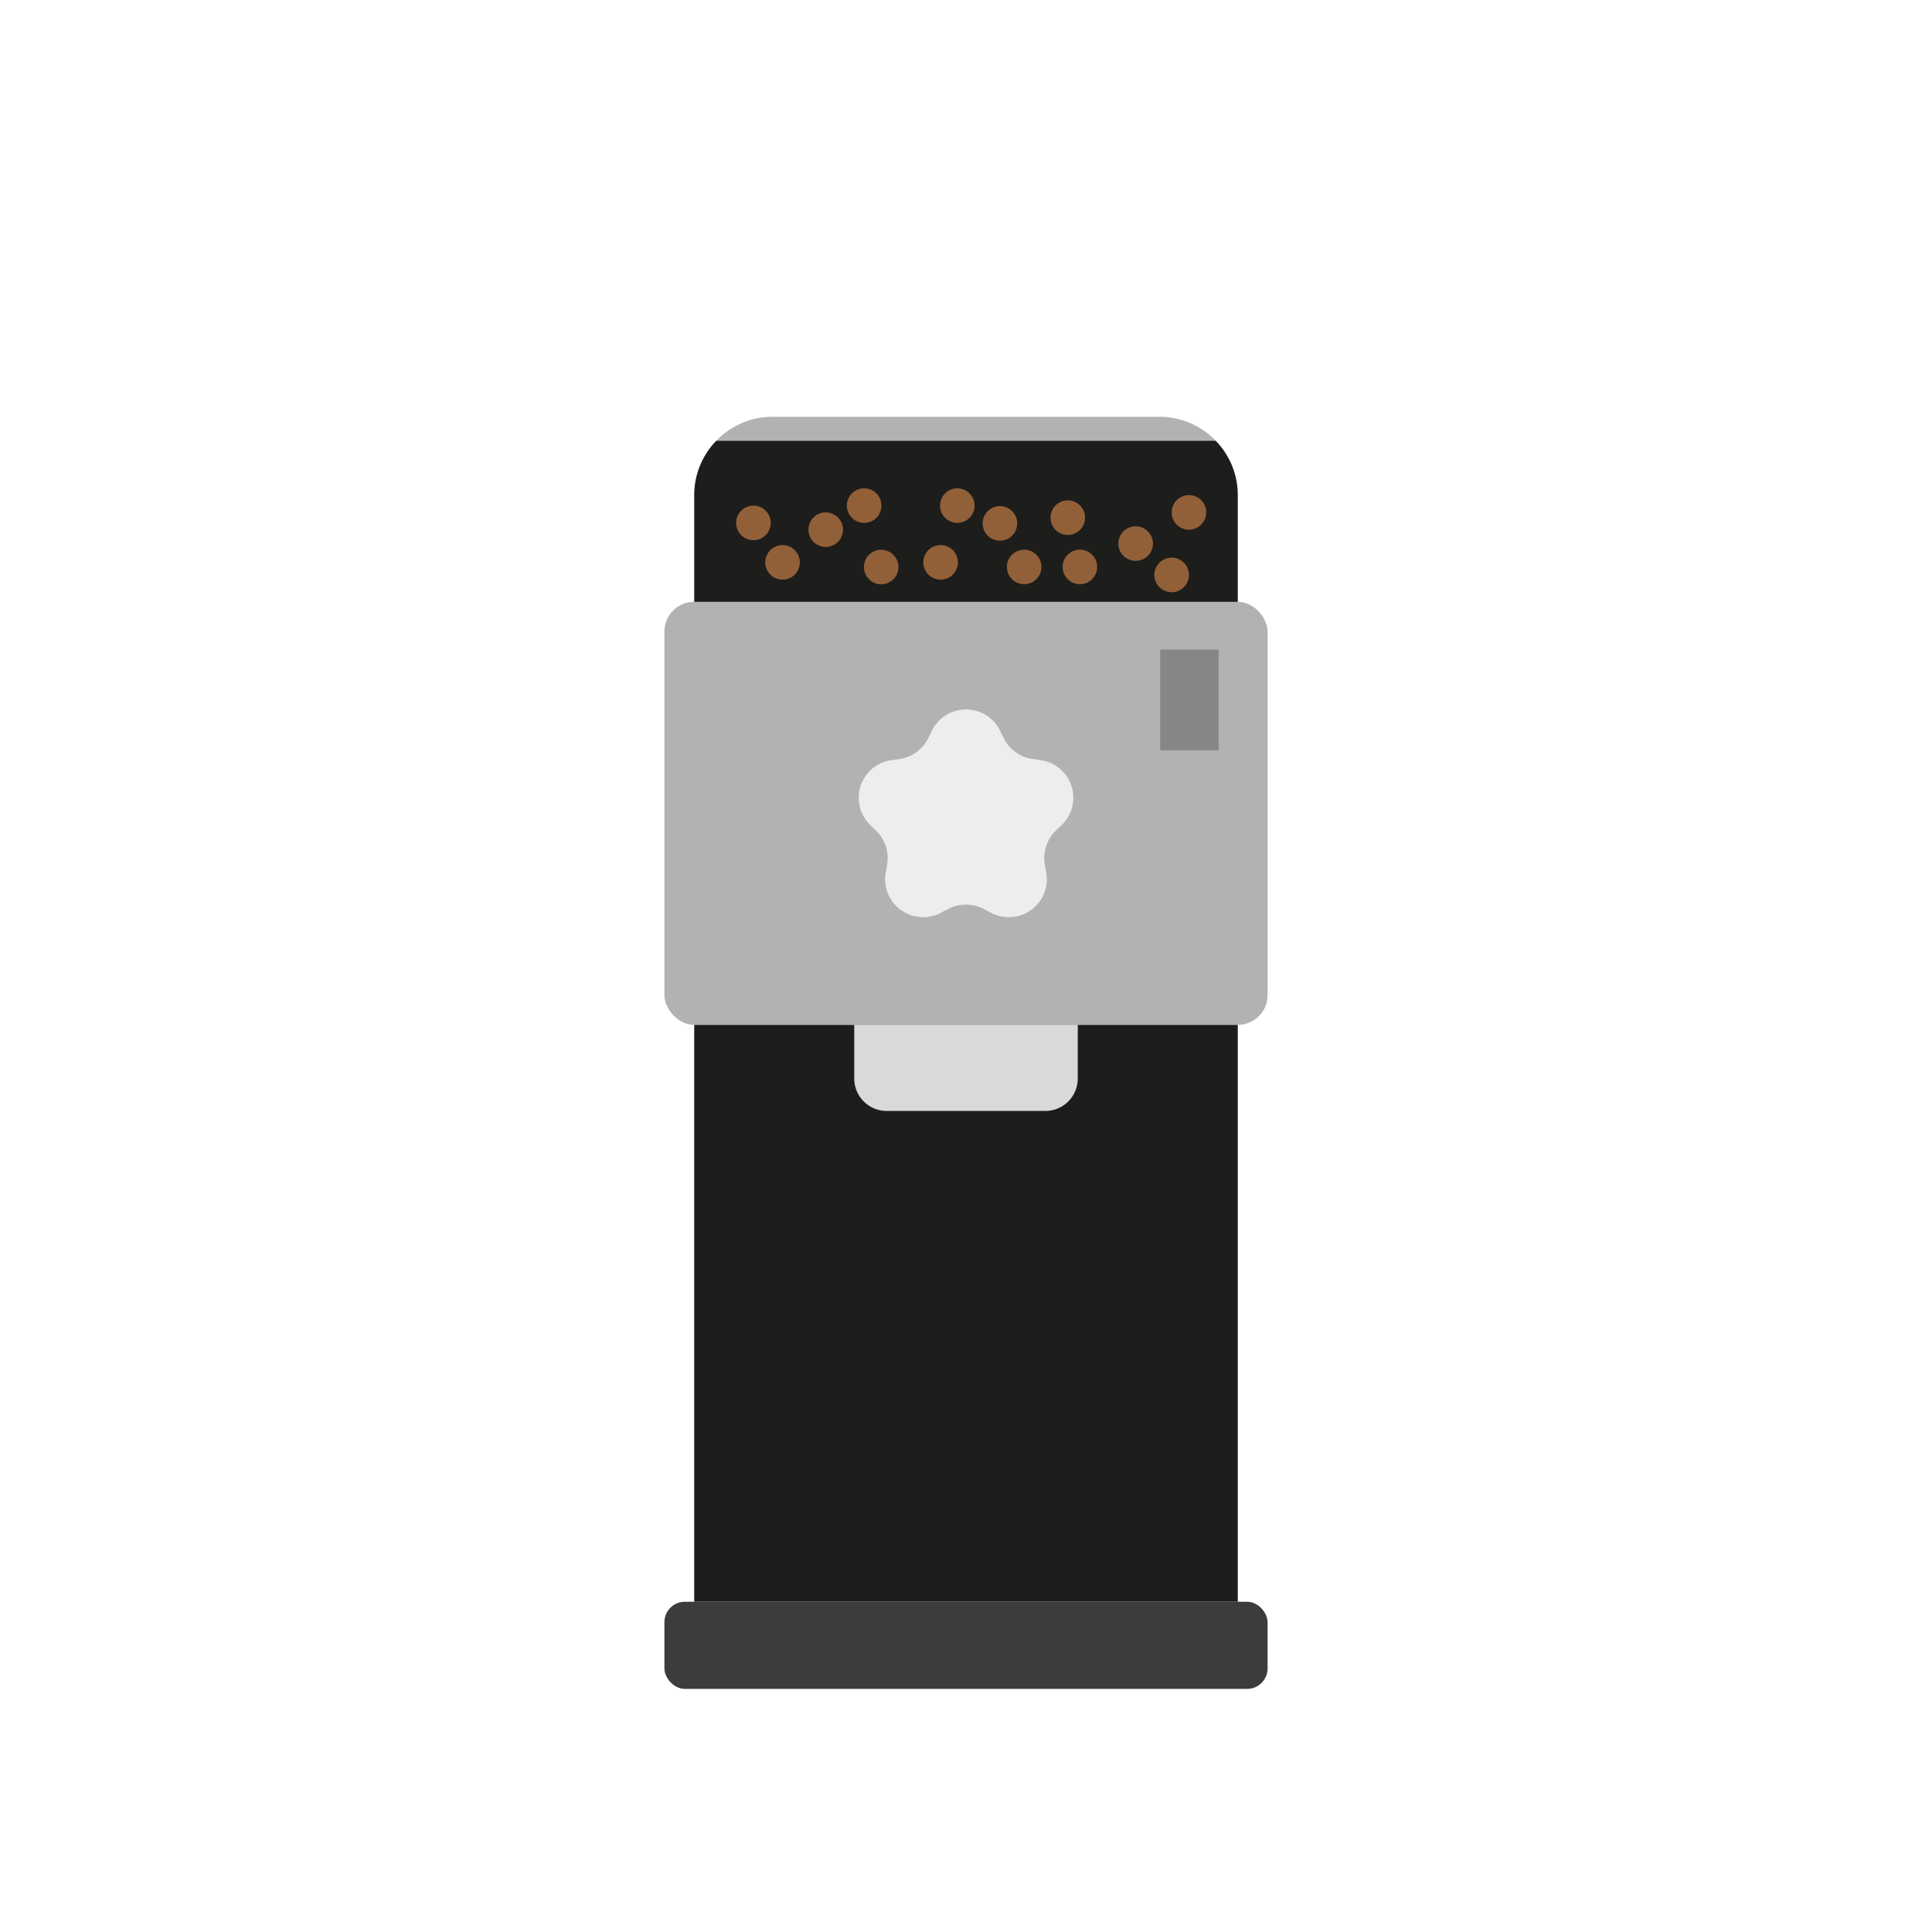
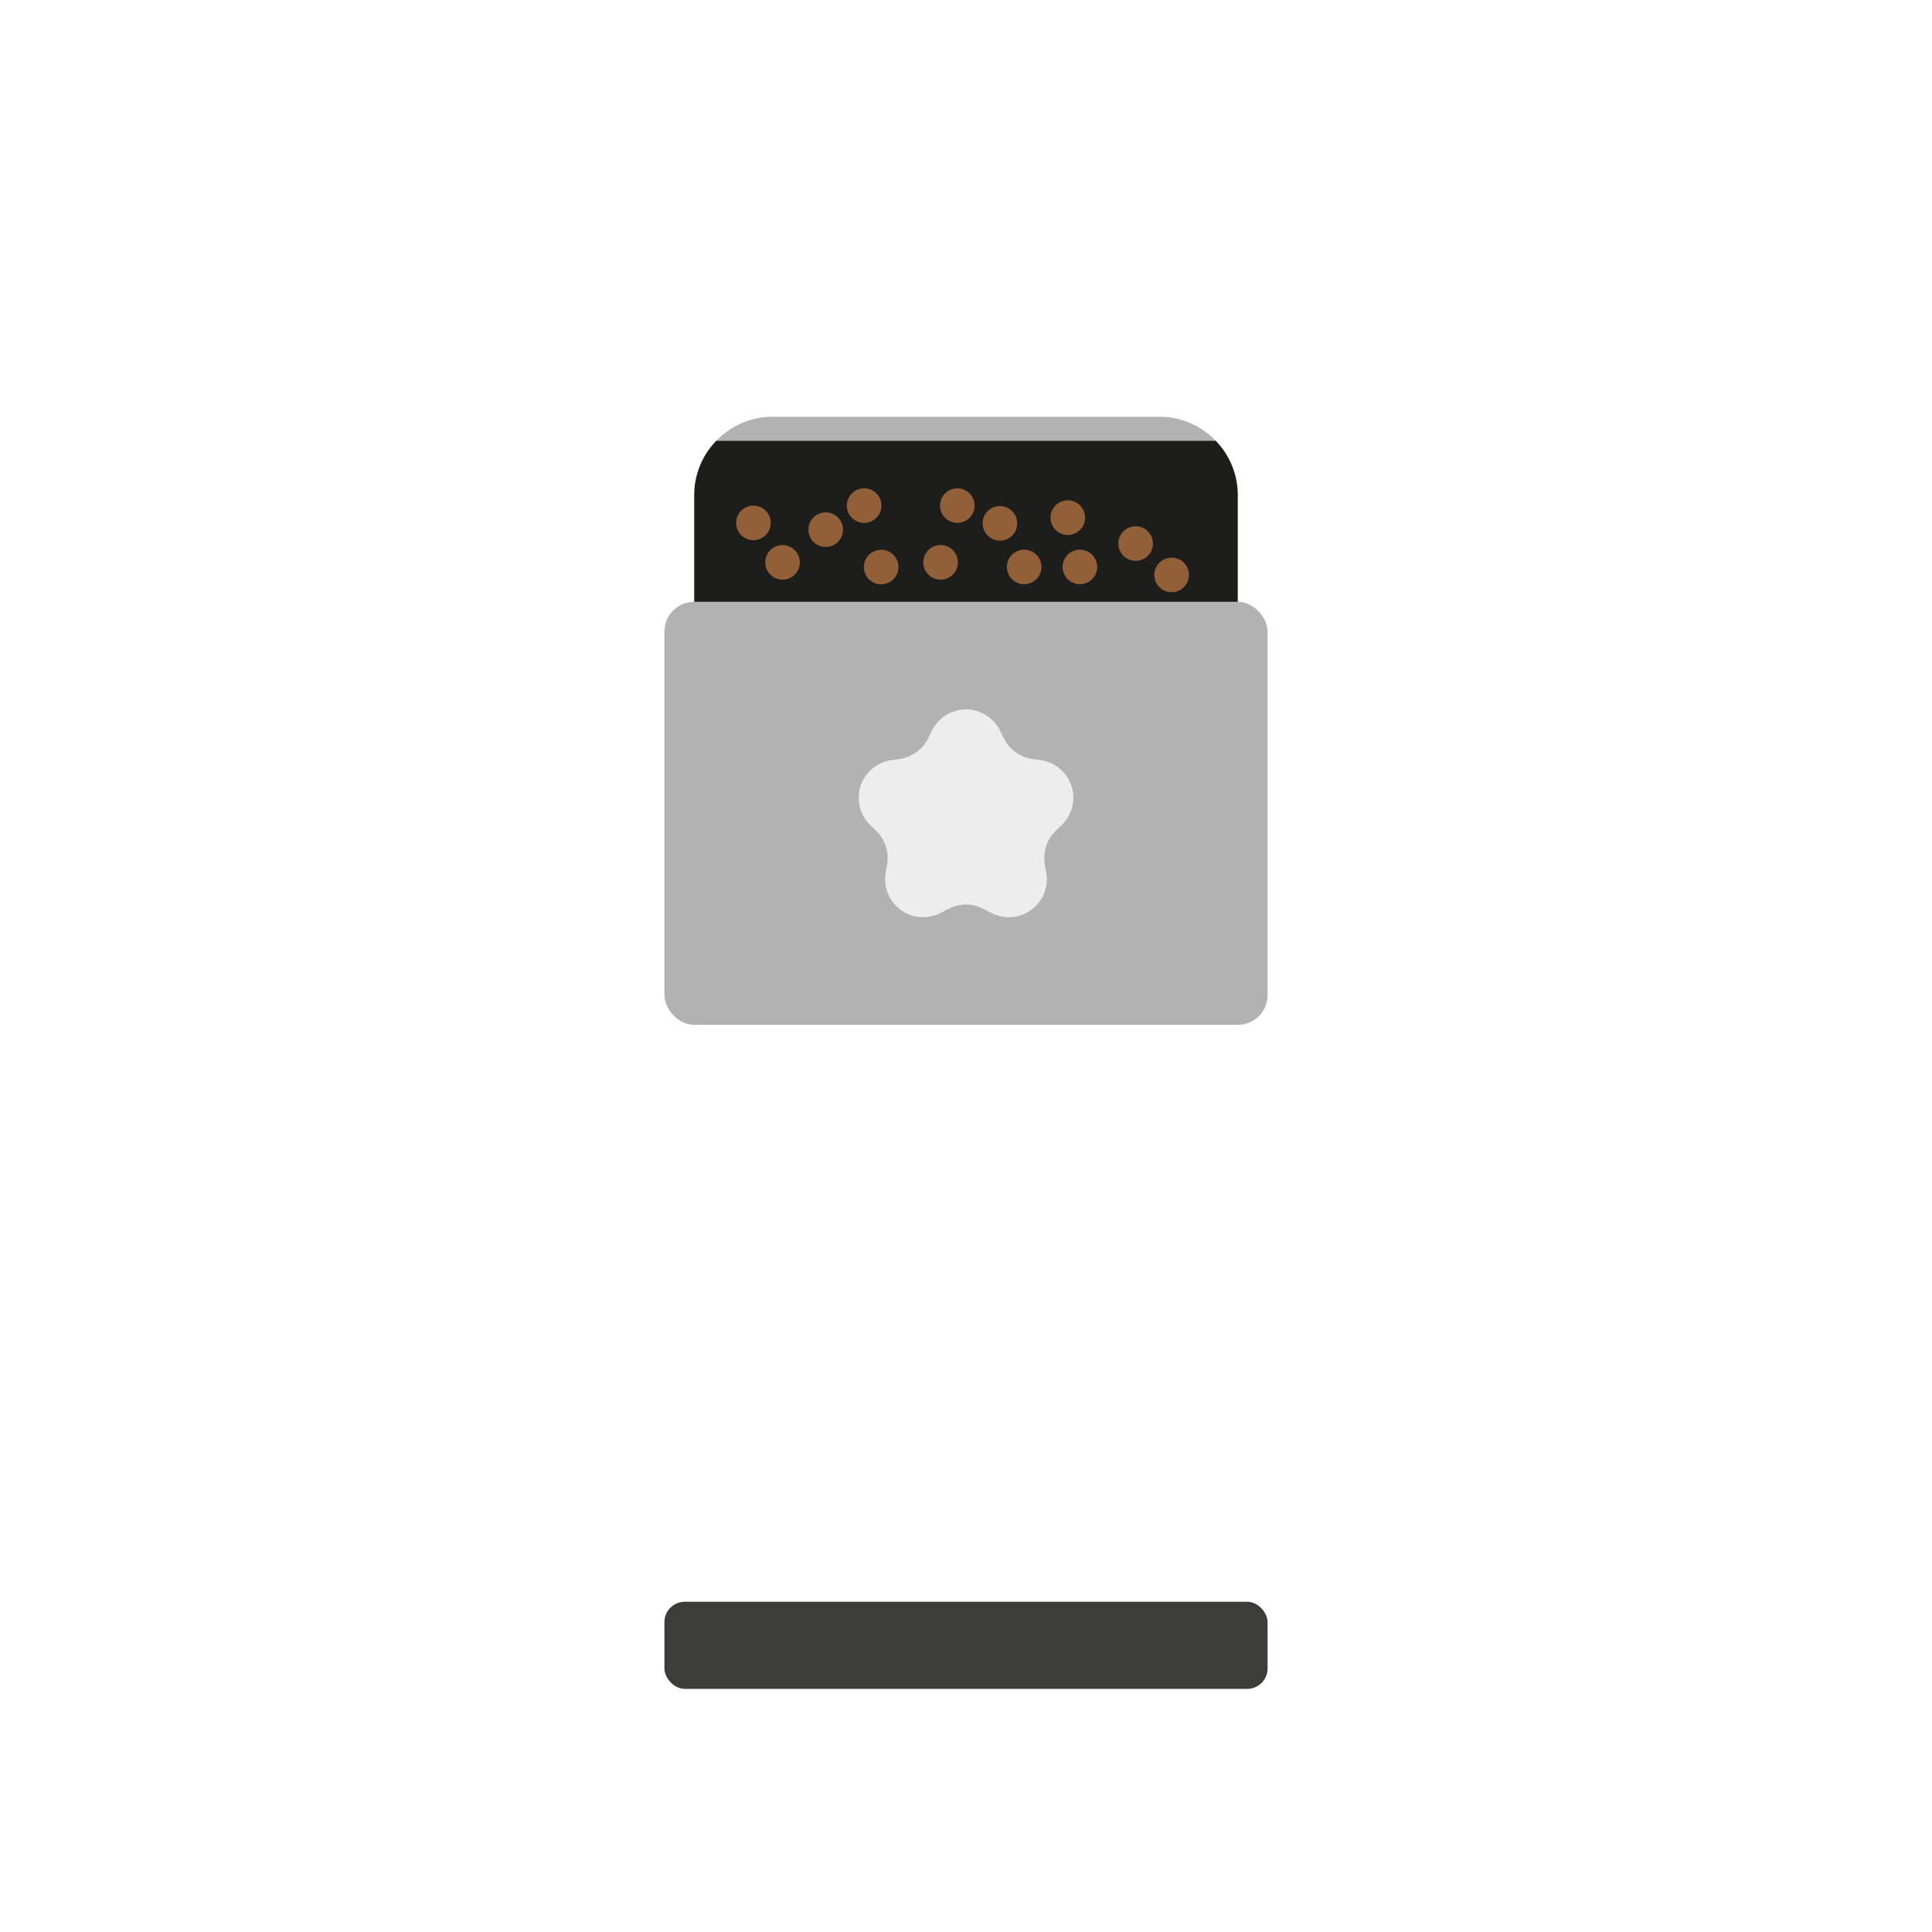
<svg xmlns="http://www.w3.org/2000/svg" id="Calque_1" data-name="Calque 1" viewBox="0 0 1000 1000">
  <defs>
    <style>.cls-2{fill:#1d1d1b}.cls-3{fill:#b2b2b2}.cls-7{fill:#916039}</style>
  </defs>
  <rect width="312.2" height="45.1" x="343.9" y="829.06" rx="10.56" style="fill:#3c3c3b" />
-   <path d="M359.32 530.46h281.35v298.6H359.32z" class="cls-2" />
  <rect width="312.2" height="218.95" x="343.9" y="311.51" class="cls-3" rx="15.36" />
-   <path d="M477.72 494.89h27.77a16.79 16.79 0 0 1 16.79 16.79v82.12a16.79 16.79 0 0 1-16.79 16.79h-27.77z" style="fill:#d9d9d9" transform="rotate(90 500 552.74)" />
  <path d="m517.62 378.15 1.94 3.93a19.65 19.65 0 0 0 14.8 10.75l4.34.63A19.65 19.65 0 0 1 549.59 427l-3.14 3a19.65 19.65 0 0 0-5.65 17.4l.74 4.32A19.65 19.65 0 0 1 513 472.47l-3.89-2a19.63 19.63 0 0 0-18.28 0l-3.89 2a19.65 19.65 0 0 1-28.51-20.71l.74-4.32a19.65 19.65 0 0 0-5.65-17.4l-3.11-3.04a19.65 19.65 0 0 1 10.89-33.52l4.34-.63a19.65 19.65 0 0 0 14.8-10.75l1.94-3.93a19.65 19.65 0 0 1 35.24-.02" style="fill:#ededed" />
-   <path d="M600.5 336.22h30.28v52.09H600.5z" style="fill:#868686" />
  <path d="M359.32 256.26v55.25h281.36v-55.25a40.34 40.34 0 0 0-11.48-28.18H370.8a40.34 40.34 0 0 0-11.48 28.18" class="cls-2" />
  <path d="M600.13 215.72H399.87a40.37 40.37 0 0 0-29.07 12.36h258.4a40.37 40.37 0 0 0-29.07-12.36" class="cls-3" />
-   <path d="M398.93 270.64a8.95 8.95 0 1 1-8.93-8.94 9 9 0 0 1 8.95 8.94ZM414 291.08a8.95 8.95 0 1 1-8.95-8.95 9 9 0 0 1 8.95 8.95M436.34 274.16a8.94 8.94 0 1 1-8.94-8.94 8.95 8.95 0 0 1 8.94 8.94M453.43 268.2a8.95 8.95 0 1 1 .36-12.64 8.94 8.94 0 0 1-.36 12.64M462.23 300a8.94 8.94 0 1 1 .37-12.64 8.94 8.94 0 0 1-.37 12.64M493 297.58a8.95 8.95 0 1 1 .36-12.64 8.94 8.94 0 0 1-.36 12.64M524.17 286.77a8.94 8.94 0 1 1-.74 12.62 8.94 8.94 0 0 1 .74-12.62M511.61 264.21a8.95 8.95 0 1 1-.75 12.63 9 9 0 0 1 .75-12.63M567.9 293.45a8.94 8.94 0 1 1-8.94-8.94 8.95 8.95 0 0 1 8.94 8.94M581.87 274.66a8.95 8.95 0 1 1-.75 12.63 8.94 8.94 0 0 1 .75-12.63M489.58 255a8.94 8.94 0 1 1-.75 12.63 8.94 8.94 0 0 1 .75-12.63M546.74 261.25a8.95 8.95 0 1 1-.75 12.63 9 9 0 0 1 .75-12.63M600.5 290.89a8.95 8.95 0 1 1-.75 12.63 8.94 8.94 0 0 1 .75-12.63M609.44 258.53a8.95 8.95 0 1 1-.75 12.63 9 9 0 0 1 .75-12.63m0 0" class="cls-7" />
+   <path d="M398.93 270.64a8.95 8.95 0 1 1-8.93-8.94 9 9 0 0 1 8.95 8.94ZM414 291.08a8.95 8.95 0 1 1-8.95-8.95 9 9 0 0 1 8.95 8.95M436.34 274.16a8.94 8.94 0 1 1-8.94-8.94 8.95 8.95 0 0 1 8.94 8.94M453.43 268.2a8.95 8.95 0 1 1 .36-12.64 8.94 8.94 0 0 1-.36 12.64M462.23 300a8.94 8.94 0 1 1 .37-12.64 8.94 8.94 0 0 1-.37 12.64M493 297.58a8.95 8.95 0 1 1 .36-12.64 8.94 8.94 0 0 1-.36 12.64M524.17 286.77a8.94 8.94 0 1 1-.74 12.62 8.94 8.94 0 0 1 .74-12.62M511.61 264.21a8.95 8.95 0 1 1-.75 12.63 9 9 0 0 1 .75-12.63M567.9 293.45a8.94 8.94 0 1 1-8.94-8.94 8.95 8.95 0 0 1 8.94 8.94M581.87 274.66a8.95 8.95 0 1 1-.75 12.63 8.94 8.94 0 0 1 .75-12.63M489.58 255a8.94 8.94 0 1 1-.75 12.63 8.94 8.94 0 0 1 .75-12.63M546.74 261.25a8.95 8.95 0 1 1-.75 12.63 9 9 0 0 1 .75-12.63M600.5 290.89a8.95 8.95 0 1 1-.75 12.63 8.94 8.94 0 0 1 .75-12.63M609.44 258.53m0 0" class="cls-7" />
</svg>